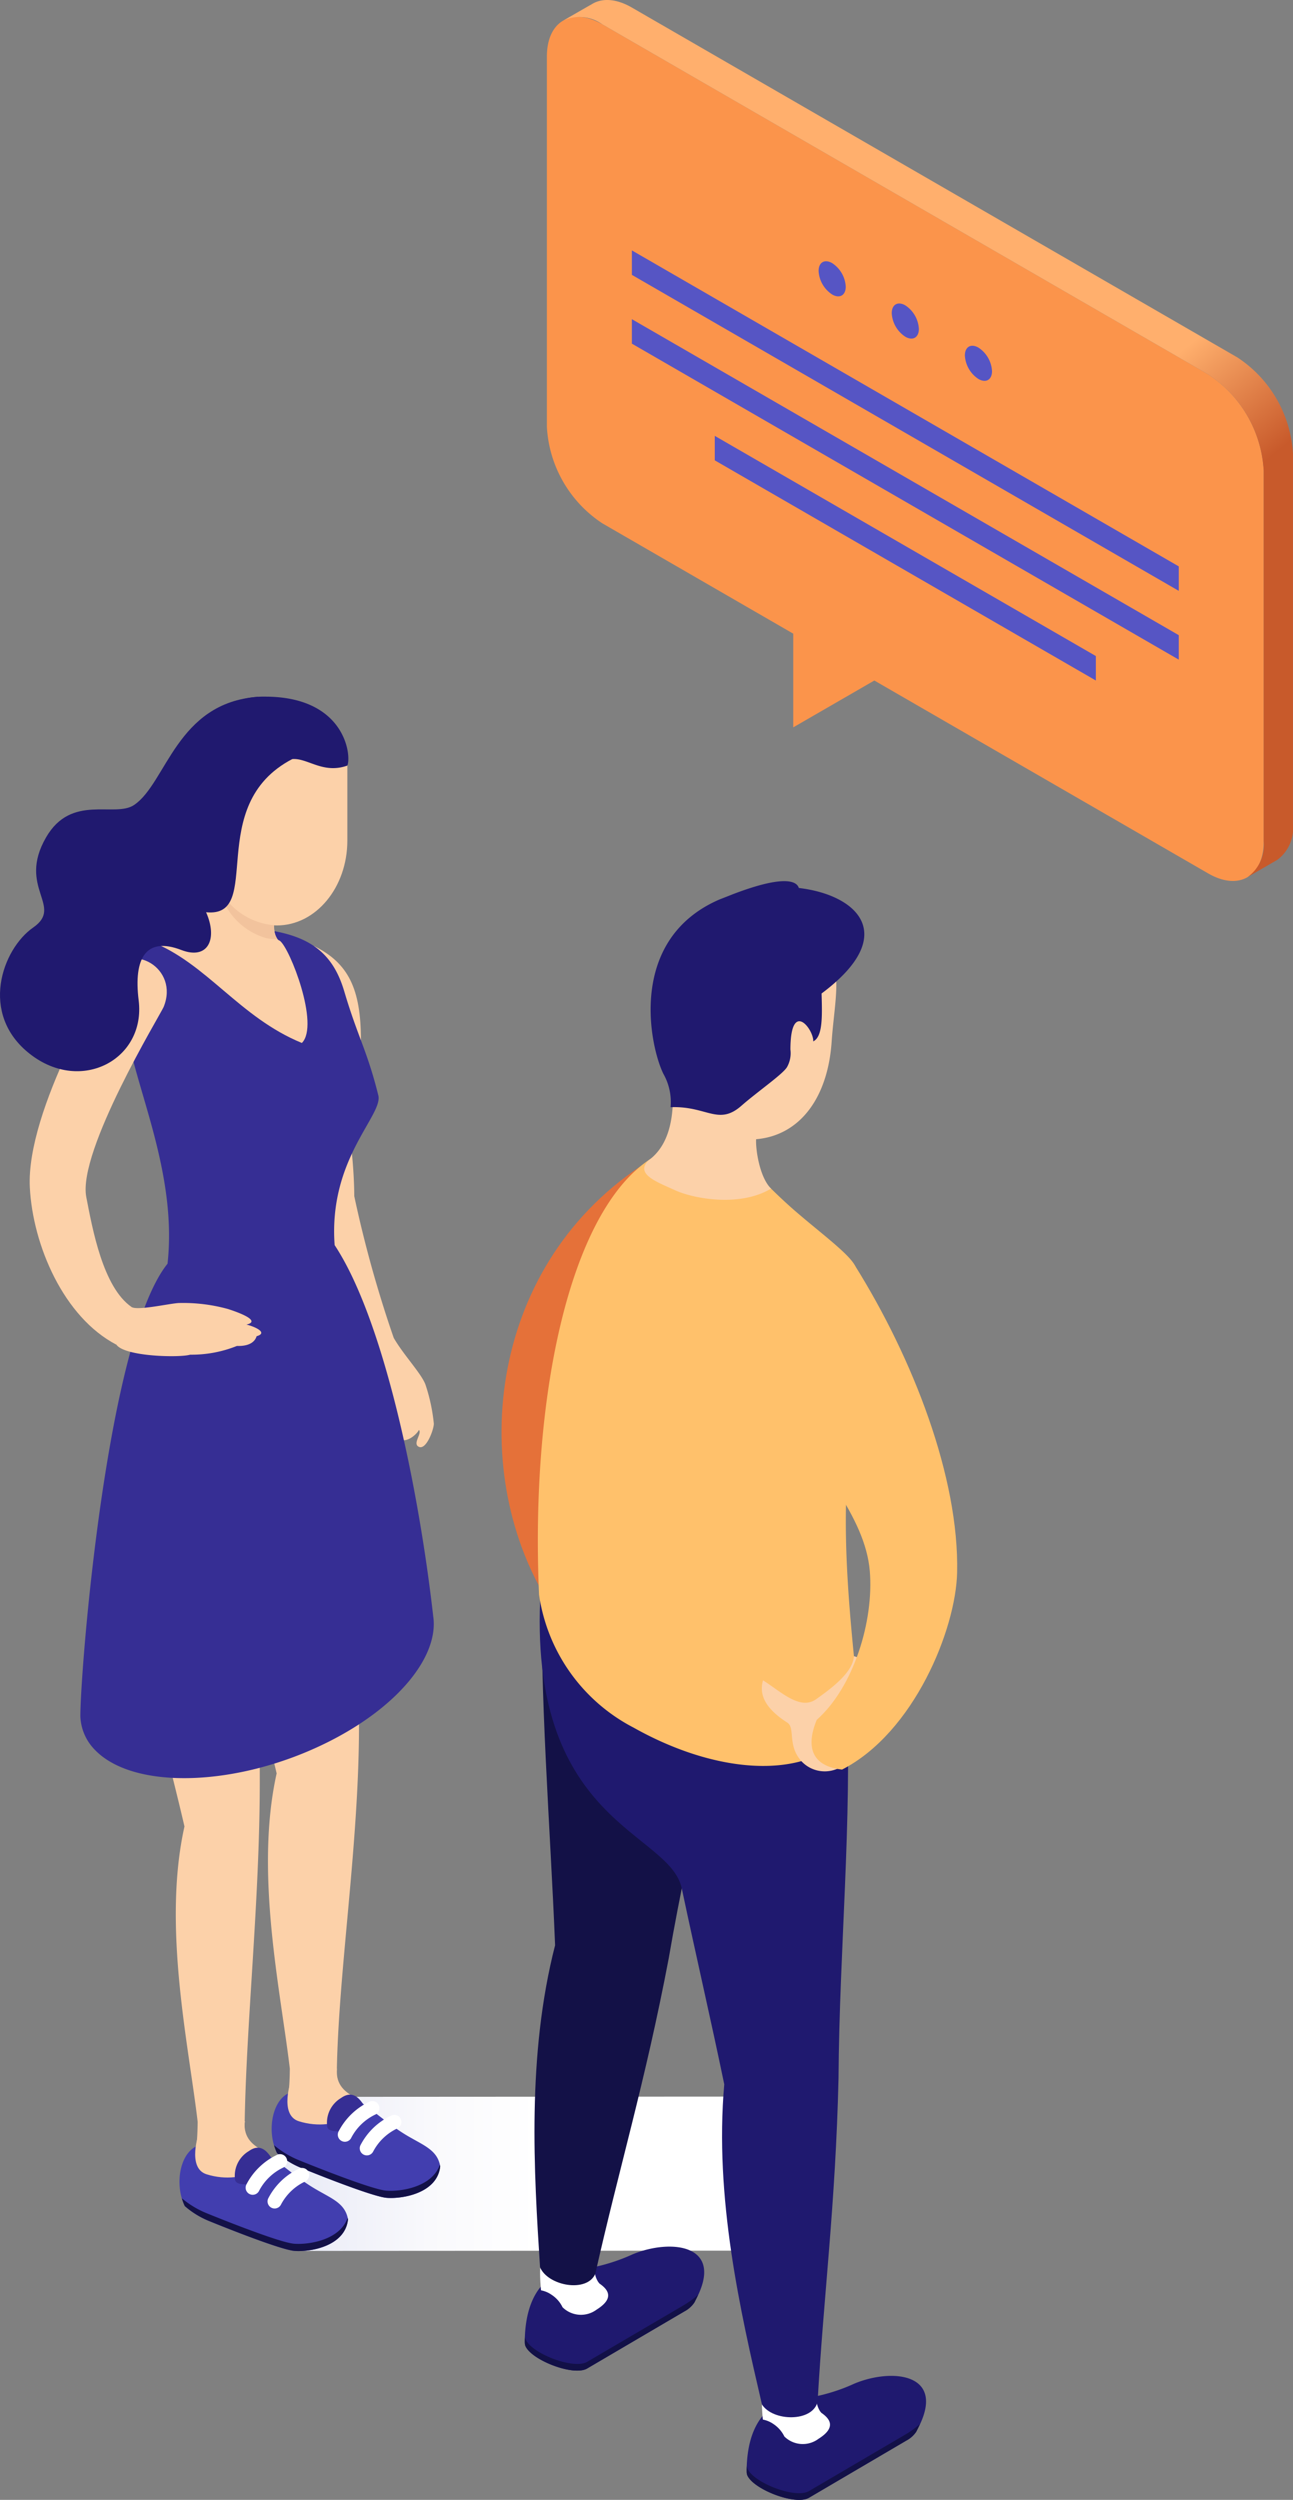
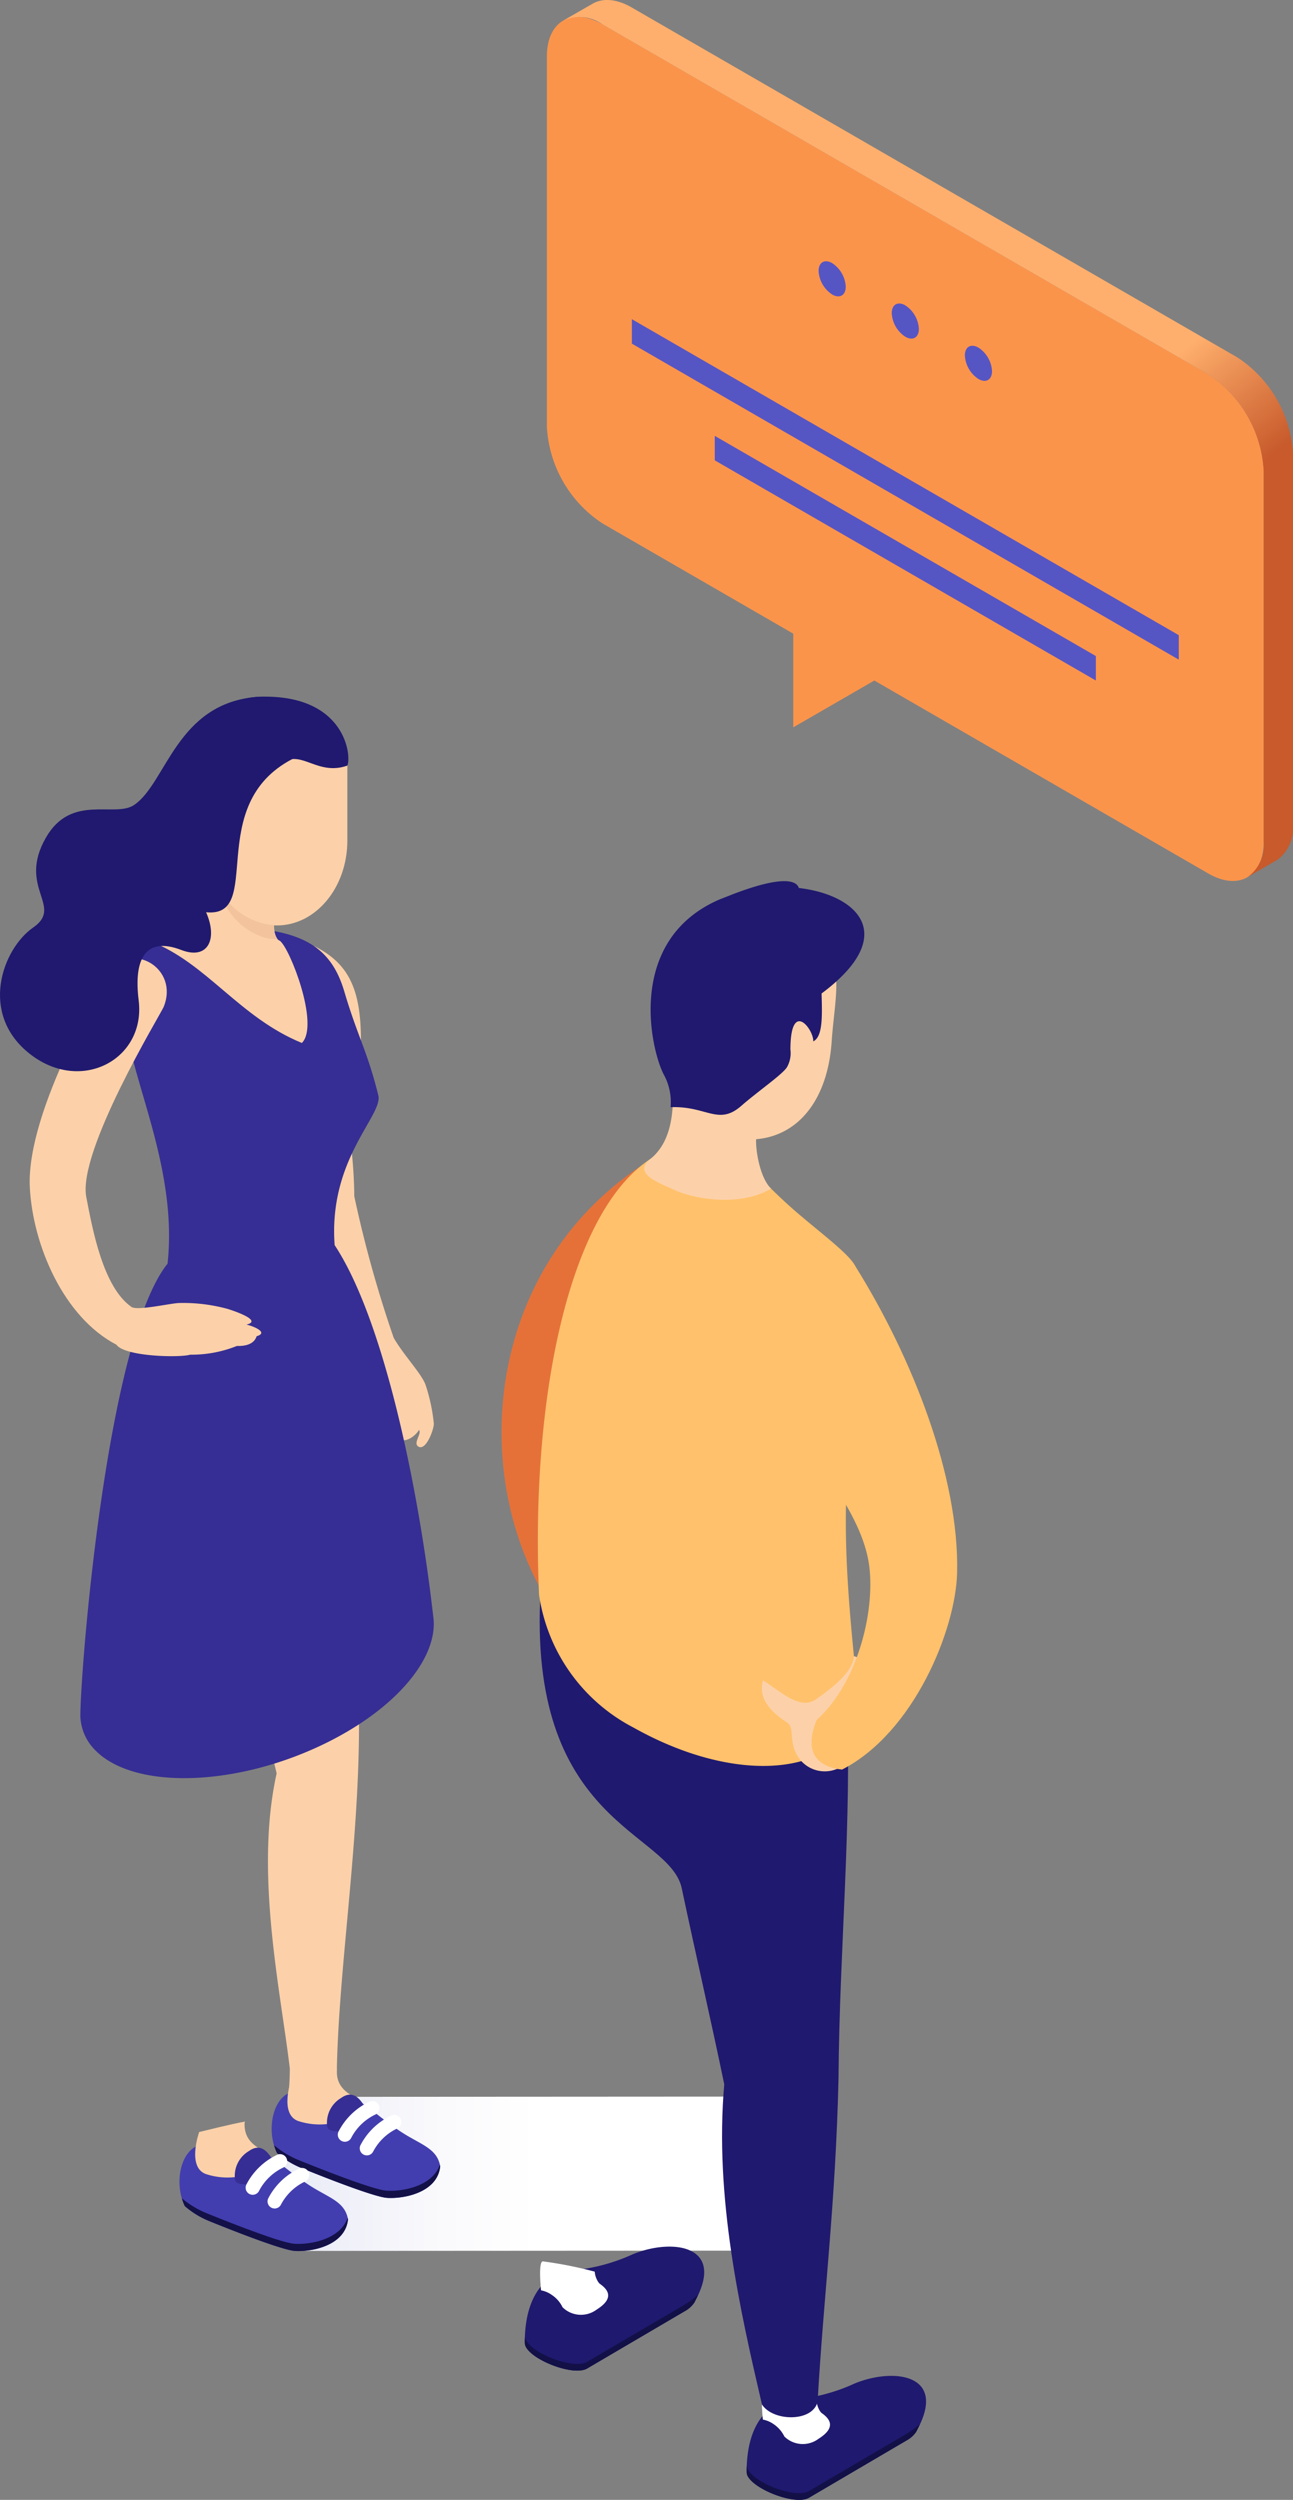
<svg xmlns="http://www.w3.org/2000/svg" xmlns:xlink="http://www.w3.org/1999/xlink" width="119.33" height="230.532" viewBox="0 0 119.33 230.532">
  <rect x="0" y="0" width="119.33" height="230.532" fill="#808080" stroke="none" />
  <defs>
    <linearGradient id="linear-gradient" x1="0.254" y1="-0.099" x2="0.997" y2="0.971" gradientUnits="objectBoundingBox">
      <stop offset="0.573" stop-color="#ffaf6d" />
      <stop offset="0.601" stop-color="#f29c5e" />
      <stop offset="0.703" stop-color="#c85a2b" />
    </linearGradient>
    <linearGradient id="linear-gradient-2" x1="-0.349" y1="0.5" x2="0.651" y2="0.5" gradientUnits="objectBoundingBox">
      <stop offset="0" stop-color="#c4cae9" />
      <stop offset="0.095" stop-color="#cdd2ec" />
      <stop offset="0.409" stop-color="#e8eaf6" />
      <stop offset="0.687" stop-color="#f9f9fc" />
      <stop offset="0.899" stop-color="#fff" />
    </linearGradient>
    <linearGradient id="linear-gradient-3" x1="16.898" y1="3.946" x2="17.55" y2="3.399" gradientUnits="objectBoundingBox">
      <stop offset="0" stop-color="#423eaf" />
      <stop offset="0.488" stop-color="#302a8d" />
      <stop offset="1" stop-color="#20196f" />
    </linearGradient>
    <linearGradient id="linear-gradient-4" x1="16.855" y1="3.801" x2="17.507" y2="3.254" xlink:href="#linear-gradient-3" />
    <linearGradient id="linear-gradient-5" x1="2.507" y1="0.5" x2="3.507" y2="0.5" gradientUnits="objectBoundingBox">
      <stop offset="0" stop-color="#362e94" />
      <stop offset="1" stop-color="#6b67e9" />
    </linearGradient>
    <linearGradient id="linear-gradient-6" x1="-24.396" y1="0.5" x2="-23.396" y2="0.5" gradientUnits="objectBoundingBox">
      <stop offset="0" stop-color="#423eaf" />
      <stop offset="0.304" stop-color="#39359f" />
      <stop offset="0.891" stop-color="#231d77" />
      <stop offset="1" stop-color="#1f196f" />
    </linearGradient>
    <linearGradient id="linear-gradient-7" x1="-26.871" y1="0.5" x2="-25.871" y2="0.5" xlink:href="#linear-gradient-6" />
    <linearGradient id="linear-gradient-8" x1="-14.706" y1="0.5" x2="-13.706" y2="0.5" gradientUnits="objectBoundingBox">
      <stop offset="0" stop-color="#423eaf" />
      <stop offset="0.301" stop-color="#353097" />
      <stop offset="0.746" stop-color="#251f7a" />
      <stop offset="1" stop-color="#1f196f" />
    </linearGradient>
    <linearGradient id="linear-gradient-9" x1="-14.11" y1="0.5" x2="-13.11" y2="0.5" gradientUnits="objectBoundingBox">
      <stop offset="0" stop-color="#e57139" />
      <stop offset="0.208" stop-color="#e87b3f" />
      <stop offset="0.565" stop-color="#f19650" />
      <stop offset="1" stop-color="#ffc16b" />
    </linearGradient>
    <linearGradient id="linear-gradient-10" x1="35.226" y1="0.611" x2="33.787" y2="0.416" gradientUnits="objectBoundingBox">
      <stop offset="0" stop-color="#fb944b" />
      <stop offset="1" stop-color="#ffc16b" />
    </linearGradient>
  </defs>
  <g id="Group_23998" data-name="Group 23998" transform="translate(-1536.667 -141.692)">
    <g id="Speech_bubble" data-name="Speech bubble" transform="translate(1587.136 141.692)">
      <g id="Group_23988" data-name="Group 23988" transform="translate(0)">
        <path id="Path_9940" data-name="Path 9940" d="M1694.122,147.081l55.892,32.269a11.392,11.392,0,0,1,5.135,8.894v34.164c0,3.261-2.311,4.6-5.135,2.964l-30.806-17.786-7.483,4.32v-8.64l-17.6-10.164a11.393,11.393,0,0,1-5.136-8.894V150.045C1688.986,146.785,1691.3,145.45,1694.122,147.081Z" transform="translate(-1688.986 -144.83)" fill="#fb944b" />
        <g id="Group_23987" data-name="Group 23987" transform="translate(1.554)">
          <path id="Path_9941" data-name="Path 9941" d="M1884.024,385.867v0l.019-.011Z" transform="translate(-1820.955 -304.958)" fill="#eb975a" />
          <path id="Path_9942" data-name="Path 9942" d="M1755.849,174.653l-55.892-32.269c-1.5-.867-2.854-.889-3.795-.235l0-.011-2.489,1.428h0a3.627,3.627,0,0,1,3.578.375l55.892,32.269a11.392,11.392,0,0,1,5.135,8.894V219.27a3.609,3.609,0,0,1-1.5,3.309l2.674-1.544.028-.016.039-.023h0a3.629,3.629,0,0,0,1.461-3.284V183.547A11.39,11.39,0,0,0,1755.849,174.653Z" transform="translate(-1693.675 -141.692)" fill="url(#linear-gradient)" />
        </g>
        <path id="Path_9943" data-name="Path 9943" d="M1785.049,227.059c0-.8.561-1.123,1.252-.723a2.769,2.769,0,0,1,1.252,2.17c0,.8-.56,1.123-1.252.723A2.77,2.77,0,0,1,1785.049,227.059Z" transform="translate(-1753.22 -198.176)" fill="#5655c4" />
        <path id="Path_9944" data-name="Path 9944" d="M1764.677,215.3c0-.8.561-1.123,1.252-.723a2.77,2.77,0,0,1,1.253,2.17c0,.8-.561,1.123-1.253.723A2.77,2.77,0,0,1,1764.677,215.3Z" transform="translate(-1739.598 -190.312)" fill="#5655c4" />
        <path id="Path_9945" data-name="Path 9945" d="M1807.925,240.268a2.768,2.768,0,0,0-1.253-2.17c-.691-.4-1.252-.076-1.252.723a2.769,2.769,0,0,0,1.252,2.17C1807.365,241.39,1807.925,241.067,1807.925,240.268Z" transform="translate(-1766.841 -206.041)" fill="#5655c4" />
-         <path id="Path_9946" data-name="Path 9946" d="M1712.665,211.381l50.472,29.14v2.257l-50.472-29.14Z" transform="translate(-1704.819 -188.29)" fill="#5655c4" />
        <path id="Path_9947" data-name="Path 9947" d="M1712.665,230.527l50.472,29.14v2.257l-50.472-29.14Z" transform="translate(-1704.819 -201.093)" fill="#5655c4" />
        <path id="Path_9948" data-name="Path 9948" d="M1735.756,263.005l35.17,20.305v2.257l-35.17-20.305Z" transform="translate(-1720.259 -222.81)" fill="#5655c4" />
      </g>
    </g>
    <g id="Woman" transform="translate(1536.667 205.932)">
      <path id="Path_9949" data-name="Path 9949" d="M1654.8,725.218l-42.231.026-5.523,9.312h6.764l-2.9,4.895,43.894-.027Z" transform="translate(-1583.729 -596.116)" fill="url(#linear-gradient-2)" style="mix-blend-mode: multiply;isolation: isolate" />
      <path id="Path_9950" data-name="Path 9950" d="M1627.488,454.09a110.176,110.176,0,0,0,3.643,13.074c.926,1.6,2.538,3.267,2.926,4.3a16.381,16.381,0,0,1,.775,3.61c0,.536-.689,2.409-1.358,2.142s.305-1.244-.02-1.568c-.133.306-.9,1.07-1.567.937s-.428-.375-.428-.375c-.354.129-.829.132-.958-.141-.3.1-.8.359-.932-.4a9.317,9.317,0,0,0-.531-2.511c-1-1.563-.889-5.3-1.09-5.768s-3.885-9.7-4.2-11.647-.276-11.741,1.445-11.818S1627.488,451.294,1627.488,454.09Z" transform="translate(-1594.793 -408.023)" fill="#fcd1a9" />
      <g id="Group_23989" data-name="Group 23989" transform="translate(15.977 60.912)">
        <path id="Path_9951" data-name="Path 9951" d="M1614.438,723.56c-2.041.333-2.631,3.623-1.61,5.688a7.947,7.947,0,0,0,2.234,1.374s6.445,2.645,7.894,2.759,4.672-.424,4.935-2.9c-.248-1.512-1.519-1.926-3.082-2.855-2.032-1.207-3.775-2.958-5.414-3.764C1618.046,723.2,1614.438,723.56,1614.438,723.56Z" transform="translate(-1603.242 -655.852)" fill="url(#linear-gradient-3)" />
        <path id="Path_9952" data-name="Path 9952" d="M1621.285,717.433c-1,.164-4.195.955-4.195.955s-1.185,3.317.685,3.9c3.629,1.139,6.722-1.3,5.3-2.116C1622.111,719.629,1621.168,719.009,1621.285,717.433Z" transform="translate(-1606.172 -651.822)" fill="#fcd1a9" />
        <path id="Path_9953" data-name="Path 9953" d="M1623.354,742.944c-1.493-.119-8.127-2.837-8.127-2.837a8.588,8.588,0,0,1-2.227-1.354,4.678,4.678,0,0,0,.271.72,7.947,7.947,0,0,0,2.234,1.374s6.445,2.645,7.894,2.759,4.672-.424,4.935-2.9c-.011-.051-.03-.1-.038-.149C1627.61,742.595,1624.72,743.056,1623.354,742.944Z" transform="translate(-1603.684 -666.078)" fill="#131147" />
        <path id="Path_9954" data-name="Path 9954" d="M1631.038,725.516c-.269-.359-.9-1.316-2.006-.527a2.649,2.649,0,0,0-1.285,2.645c.136.825,2.523.213,2.613.089S1631.038,725.516,1631.038,725.516Z" transform="translate(-1613.525 -656.671)" fill="#362e94" />
        <path id="Path_9955" data-name="Path 9955" d="M1634.175,727.768a4.863,4.863,0,0,0-2.164,2.106.654.654,0,1,1-1.182-.56,6.159,6.159,0,0,1,2.835-2.748.653.653,0,1,1,.511,1.2Z" transform="translate(-1615.565 -657.895)" fill="#fff" />
        <path id="Path_9956" data-name="Path 9956" d="M1640.252,731.647a4.852,4.852,0,0,0-2.16,2.1.655.655,0,0,1-1.183-.561,6.121,6.121,0,0,1,2.833-2.747.654.654,0,1,1,.51,1.2Z" transform="translate(-1619.63 -660.487)" fill="#fff" />
        <path id="Path_9957" data-name="Path 9957" d="M1599.435,519.914c.981,12.137,2.607,23.689,2.607,33.431,0,11.142-1.934,22.879-2.052,32.217.1,2.864-3.146,5.109-4.521,2.58a29.92,29.92,0,0,0,.188-3.107c-.831-7.113-3.266-18.039-1.217-27.235-2.821-12.191-10.588-27.257-9.438-36.823C1588.531,519.224,1596.736,519.057,1599.435,519.914Z" transform="translate(-1584.886 -519.412)" fill="#fcd1a9" />
      </g>
      <path id="Path_9958" data-name="Path 9958" d="M1624.091,404.975c3.182,1.563,4.344,3.95,4.344,8.692C1626.263,412.336,1624.091,404.975,1624.091,404.975Z" transform="translate(-1595.125 -381.98)" fill="#fcd1a9" />
      <g id="Group_23990" data-name="Group 23990" transform="translate(25.498 66.041)">
        <path id="Path_9959" data-name="Path 9959" d="M1615.388,534.892v2.037l-1.765-1.018Z" transform="translate(-1613.623 -534.892)" fill="#423eaf" />
      </g>
      <g id="Group_23991" data-name="Group 23991" transform="translate(11.648 65.685)">
        <path id="Path_9960" data-name="Path 9960" d="M1588.758,738.329c-2.04.334-2.629,3.623-1.609,5.688a7.917,7.917,0,0,0,2.234,1.375s6.445,2.645,7.893,2.76,4.673-.425,4.935-2.9c-.248-1.511-1.521-1.926-3.082-2.854-2.032-1.206-3.775-2.958-5.413-3.763C1592.367,737.967,1588.758,738.329,1588.758,738.329Z" transform="translate(-1581.743 -670.501)" fill="url(#linear-gradient-4)" />
        <path id="Path_9961" data-name="Path 9961" d="M1595.6,732.2c-.995.164-4.194.955-4.194.955s-1.184,3.318.685,3.9c3.63,1.141,6.722-1.3,5.3-2.114C1596.432,734.4,1595.488,733.778,1595.6,732.2Z" transform="translate(-1584.672 -666.47)" fill="#fcd1a9" />
        <path id="Path_9962" data-name="Path 9962" d="M1597.674,757.714c-1.493-.118-8.126-2.837-8.126-2.837a8.56,8.56,0,0,1-2.228-1.354,4.6,4.6,0,0,0,.271.719,7.917,7.917,0,0,0,2.234,1.375s6.445,2.645,7.893,2.76,4.673-.425,4.935-2.9c-.011-.05-.03-.1-.038-.147C1601.931,757.365,1599.04,757.826,1597.674,757.714Z" transform="translate(-1582.185 -680.727)" fill="#131147" />
        <path id="Path_9963" data-name="Path 9963" d="M1605.358,740.285c-.269-.359-.9-1.316-2.006-.526a2.649,2.649,0,0,0-1.284,2.645c.136.824,2.524.214,2.614.089S1605.358,740.285,1605.358,740.285Z" transform="translate(-1592.024 -671.32)" fill="#362e94" />
        <path id="Path_9964" data-name="Path 9964" d="M1608.495,742.538a4.87,4.87,0,0,0-2.164,2.107.654.654,0,0,1-1.182-.561,6.156,6.156,0,0,1,2.834-2.748.653.653,0,1,1,.512,1.2Z" transform="translate(-1594.065 -672.544)" fill="#fff" />
        <path id="Path_9965" data-name="Path 9965" d="M1614.573,746.418a4.849,4.849,0,0,0-2.162,2.1.654.654,0,0,1-1.181-.561,6.13,6.13,0,0,1,2.831-2.748.654.654,0,1,1,.511,1.2Z" transform="translate(-1598.13 -675.136)" fill="#fff" />
-         <path id="Path_9966" data-name="Path 9966" d="M1584.029,534.77c0,11.157.119,23.633.119,33.373,0,11.143-1.286,22.607-1.4,31.945.1,2.865-3.147,5.11-4.522,2.581a29.846,29.846,0,0,0,.189-3.108c-.831-7.113-3.266-18.039-1.218-27.235-2.82-12.191-7.169-25.036-4.582-37.469C1576.139,533.1,1581.331,533.914,1584.029,534.77Z" transform="translate(-1571.821 -533.817)" fill="#fcd1a9" />
      </g>
      <g id="Group_23992" data-name="Group 23992" transform="translate(7.418 12.807)">
        <path id="Path_9967" data-name="Path 9967" d="M1567.1,430.7c.924-8.406-3.045-16.336-3.771-21.588-.459-3.314-.791-7.194,2.211-8.129,3.1-.966,4.354-1.414,7.043-1.348,6.474.161,9.506,1.489,10.826,5.947,1.241,4.2,2.121,5.474,3.143,9.59.458,1.845-4.62,5.854-4.03,13.815,4.5,6.8,7.725,22.17,9.1,34.242.525,3.636-3.176,8.313-9.719,11.585-8.252,4.13-17.871,4.461-21.487.739a4.652,4.652,0,0,1-1.362-3.11C1559.05,468.155,1561.485,437.68,1567.1,430.7Z" transform="translate(-1559.056 -391.21)" fill="url(#linear-gradient-5)" />
        <path id="Path_9968" data-name="Path 9968" d="M1583.379,374.767c.115-1.993,6.928,1.971,6.777,4.6-.125,2.138-.4,4.291.4,4.566.929.672,3.695,7.768,2.034,9.427-5.788-2.369-8.8-7.382-13.952-9.361C1580.743,383.565,1583.009,381.216,1583.379,374.767Z" transform="translate(-1572.149 -374.226)" fill="#fcd1a9" />
      </g>
      <g id="Group_23993" data-name="Group 23993" transform="translate(16.082 0)">
        <path id="Path_9969" data-name="Path 9969" d="M1587.994,357.183l2.05-5.131h13v7.821c0,4.32-2.91,7.822-6.5,7.822-3.481,0-6.3-3.3-6.468-7.441l-.906.025Z" transform="translate(-1587.07 -346.592)" fill="#fcd1a9" />
        <path id="Path_9970" data-name="Path 9970" d="M1597.663,388.9a6.29,6.29,0,0,0,5.077,3.414,2.09,2.09,0,0,0,.329,1.289,4.706,4.706,0,0,1-1.03-.093A6.242,6.242,0,0,1,1597.663,388.9Z" transform="translate(-1593.535 -371.233)" fill="#f2c39d" />
        <path id="Path_9971" data-name="Path 9971" d="M1593.824,335.581a.706.706,0,0,1,.121,0c7.09.179,7.622,5.477,7.231,6.354-2.25.8-3.667-.72-5.079-.6-.681.054-3.45.43-4.593,1.9-1.231,1.576-.84,4.1-2,4.036-.5-.021-.657-1.711-1.409-1.757a1.267,1.267,0,0,0-1.192,1.52c.1,1.3,1.329,2.092,1.147,2.722-.3,1.036-2.9-.825-2.846-4.522C1585.256,341.554,1587.706,335.333,1593.824,335.581Z" transform="translate(-1585.204 -335.574)" fill="#20196f" />
      </g>
      <path id="Path_9972" data-name="Path 9972" d="M1554.344,440.583s-1.392,3.472-1.4,3.475c-4.858-2.532-7.707-9.151-7.986-14.49-.374-7.191,7.076-19.345,7.464-19.923,1.885-2.809,6.362-.317,4.88,3.281-.321.729-7.95,13.276-7.134,17.517C1550.737,433.374,1551.7,438.75,1554.344,440.583Z" transform="translate(-1542.205 -384.294)" fill="#fcd1a9" />
      <path id="Path_9973" data-name="Path 9973" d="M1560.473,335.635c-7.534.538-8.438,7.967-11.435,9.977-1.789,1.2-5.781-1.064-8.119,2.983-2.688,4.652,1.662,6.34-1.186,8.312s-5.037,7.982-.29,11.674,10.692.449,10.021-4.957c-.482-3.891.672-5.9,3.939-4.641,2.449.941,3.385-.992,2.285-3.482,5.443.544-.266-9.838,7.955-14.128C1563.332,339.257,1560.473,335.635,1560.473,335.635Z" transform="translate(-1536.667 -335.615)" fill="#20196f" />
      <path id="Path_9974" data-name="Path 9974" d="M1570.488,504.716c.569.369,3.69-.369,4.428-.369a15.556,15.556,0,0,1,4.474.555c1.7.546,2.861,1.169,1.7,1.436.626.135,2.1.738.939,1.075-.112.4-.536.94-1.812.894a11.235,11.235,0,0,1-4.318.806c-.961.291-6.025.186-6.807-.921A6.045,6.045,0,0,1,1570.488,504.716Z" transform="translate(-1558.349 -448.427)" fill="#fcd1a9" />
    </g>
    <g id="Man" transform="translate(1578.656 222.95)">
      <g id="Group_23994" data-name="Group 23994" transform="translate(6.44 63.862)">
        <path id="Path_9975" data-name="Path 9975" d="M1682.831,775.872c0-6.484,4.112-6.675,4.112-6.675a16.994,16.994,0,0,0,5.842-1.5c3.568-1.482,8.6-.909,5.785,4.274a1.228,1.228,0,0,1-.1.192,2.527,2.527,0,0,1-.911.8l-8.982,5.27C1687.21,779.013,1682.862,777.207,1682.831,775.872Z" transform="translate(-1682.831 -704.927)" fill="url(#linear-gradient-6)" />
        <path id="Path_9976" data-name="Path 9976" d="M1682.875,784.256c.076,1.331,4.367,3.1,5.724,2.327l8.982-5.264a8.493,8.493,0,0,0,1.264-.924c-.081.178-.153.349-.258.542a1.259,1.259,0,0,1-.1.192,2.531,2.531,0,0,1-.91.8l-8.982,5.27c-1.282.732-5.178-.808-5.693-2.1a1.452,1.452,0,0,1-.041-.262A3.955,3.955,0,0,1,1682.875,784.256Z" transform="translate(-1682.849 -713.892)" fill="#121047" />
        <path id="Path_9977" data-name="Path 9977" d="M1687.364,771.087a37.617,37.617,0,0,1,4.784.947,2.069,2.069,0,0,0,.334.967,1.6,1.6,0,0,1,.1.126c.735.51,1.482,1.318-.262,2.412a2.421,2.421,0,0,1-3.141-.222,2.838,2.838,0,0,0-1.013-1.151,2.537,2.537,0,0,0-.97-.408.584.584,0,0,0-.009-.089S1686.921,771.087,1687.364,771.087Z" transform="translate(-1685.692 -707.667)" fill="#fff" />
-         <path id="Path_9978" data-name="Path 9978" d="M1686.238,579.68c4.062.074,14.212.257,18.271.327-1.51,12.207-4.553,23.293-6.582,35.118-2.181,11.488-4.637,19.565-6.781,29.125-.785,1.78-4.377,1.107-5.1-.606-.568-8.807-1.223-19.533,1.388-29.694C1686.994,603,1685.983,590.741,1686.238,579.68Z" transform="translate(-1684.634 -579.68)" fill="#131147" />
      </g>
      <g id="Group_23995" data-name="Group 23995" transform="translate(7.816 66.331)">
        <path id="Path_9979" data-name="Path 9979" d="M1744.629,811.84c0-6.485,4.109-6.674,4.109-6.674a17,17,0,0,0,5.843-1.5c3.566-1.483,8.6-.91,5.786,4.273a2.076,2.076,0,0,1-.1.193,2.511,2.511,0,0,1-.914.8l-8.979,5.27C1749.007,814.979,1744.66,813.175,1744.629,811.84Z" transform="translate(-1725.529 -731.445)" fill="url(#linear-gradient-7)" />
        <path id="Path_9980" data-name="Path 9980" d="M1744.668,820.22c.078,1.33,4.369,3.105,5.726,2.327l8.978-5.263a8.5,8.5,0,0,0,1.268-.925c-.085.179-.153.351-.257.542-.027.064-.061.128-.1.193a2.511,2.511,0,0,1-.914.8l-8.978,5.27c-1.281.732-5.179-.808-5.692-2.1a1.2,1.2,0,0,1-.039-.265A4.468,4.468,0,0,1,1744.668,820.22Z" transform="translate(-1725.547 -740.408)" fill="#121047" />
        <path id="Path_9981" data-name="Path 9981" d="M1749.155,807.047a37.7,37.7,0,0,1,4.784.948,2.112,2.112,0,0,0,.33.967c.039.042.07.083.1.126.737.51,1.487,1.318-.26,2.414a2.422,2.422,0,0,1-3.14-.22,2.9,2.9,0,0,0-1.012-1.152,2.566,2.566,0,0,0-.973-.409.66.66,0,0,0-.009-.087S1748.711,807.047,1749.155,807.047Z" transform="translate(-1728.385 -734.181)" fill="#fff" />
        <path id="Path_9982" data-name="Path 9982" d="M1700.1,613.689c-1.11-5.247-13.914-5.9-13.074-26.532,4.018-.591,24.287,8.917,28.3,8.325.5,12.287-.684,23.726-.76,35.717-.273,11.69-1.378,20.059-1.932,29.841-.483,1.888-4.135,1.808-5.135.238-2-8.6-4.4-19.074-3.479-29.523C1702.824,625.967,1701.4,619.834,1700.1,613.689Z" transform="translate(-1686.984 -587.13)" fill="url(#linear-gradient-8)" />
      </g>
      <path id="Path_9983" data-name="Path 9983" d="M1689.186,466.29c-14.3,9.553-16,28.53-8.273,40.568C1680.914,506.858,1679.253,480.179,1689.186,466.29Z" transform="translate(-1672.065 -439.997)" fill="#e57139" />
      <g id="Group_23996" data-name="Group 23996" transform="translate(7.648 0)">
        <path id="Path_9984" data-name="Path 9984" d="M1695.3,513.876c8.7,4.888,17.809,4.895,20.913-1.108-1.162-11.179-2.251-20.276-.009-30.991-.659-5.917-1.127-6.806-.369-10.258-.268-1.158-3.831-3.627-6.422-6-2.8-2.554-4.694-4.989-6.139-5.282-11.9-2.431-17.682,18.775-16.686,41.385A16.452,16.452,0,0,0,1695.3,513.876Z" transform="translate(-1686.477 -435.823)" fill="url(#linear-gradient-9)" />
        <path id="Path_9985" data-name="Path 9985" d="M1716.488,419.425c2.58-1.867,2.374-5.723,2.157-8.284a12.592,12.592,0,0,1-.482-4.424c.381-5.64,4.306-10.273,8.687-9.672,8.832,1.206,6.937,5.772,6.557,11.414-.354,5.224-2.967,8.661-6.971,9-.058.861.293,3.47,1.375,4.555-2.905,1.737-7.144.919-8.823.165C1717.2,421.367,1715.278,420.676,1716.488,419.425Z" transform="translate(-1706.291 -393.66)" fill="#fcd1a9" />
        <path id="Path_9986" data-name="Path 9986" d="M1731.568,387.565c-.211-.706-1.558-1.167-6.147.6-.029.014-1.114.437-1.184.464-8.491,3.678-6.441,13.471-5.172,16.071a5.282,5.282,0,0,1,.668,3.082c3.338-.138,4.4,1.741,6.533-.131,1.534-1.339,3.827-2.913,4.214-3.57a2.614,2.614,0,0,0,.312-1.62c.008-4.692,2.176-1.827,2.105-.747.89-.434.83-2.32.771-4.418h0C1740.877,391.917,1737.007,388.206,1731.568,387.565Z" transform="translate(-1707.482 -386.936)" fill="#20196f" />
      </g>
      <g id="Group_23997" data-name="Group 23997" transform="translate(28.001 34.394)">
        <path id="Path_9987" data-name="Path 9987" d="M1756.9,612.252a2.941,2.941,0,0,1-4.31.143c-1.408-1.482-.594-3.129-1.369-3.626-2.11-1.353-2.6-2.626-2.24-3.9,1.685,1.068,3.423,2.791,4.9,1.745s3.388-2.48,3.492-3.967c2.192.5,2.3,5.252,1.164,7.158A20.221,20.221,0,0,1,1756.9,612.252Z" transform="translate(-1748.554 -565.566)" fill="#fcd1a9" />
        <path id="Path_9988" data-name="Path 9988" d="M1753.289,533.69c-1.087,2.654-.323,4.286,2.339,4.585,6.643-3.4,10.508-12.942,10.619-18.181.192-8.739-4.052-19.711-9.443-28.317-1.251-1.849-5.292-1.147-7.281,1.479-2.693,3.549-1.541,8.716-.017,10.816,3.9,6.24,8.257,10.886,8.681,15.884C1758.577,524.587,1756.69,530.683,1753.289,533.69Z" transform="translate(-1747.905 -490.74)" fill="url(#linear-gradient-10)" />
      </g>
    </g>
  </g>
</svg>